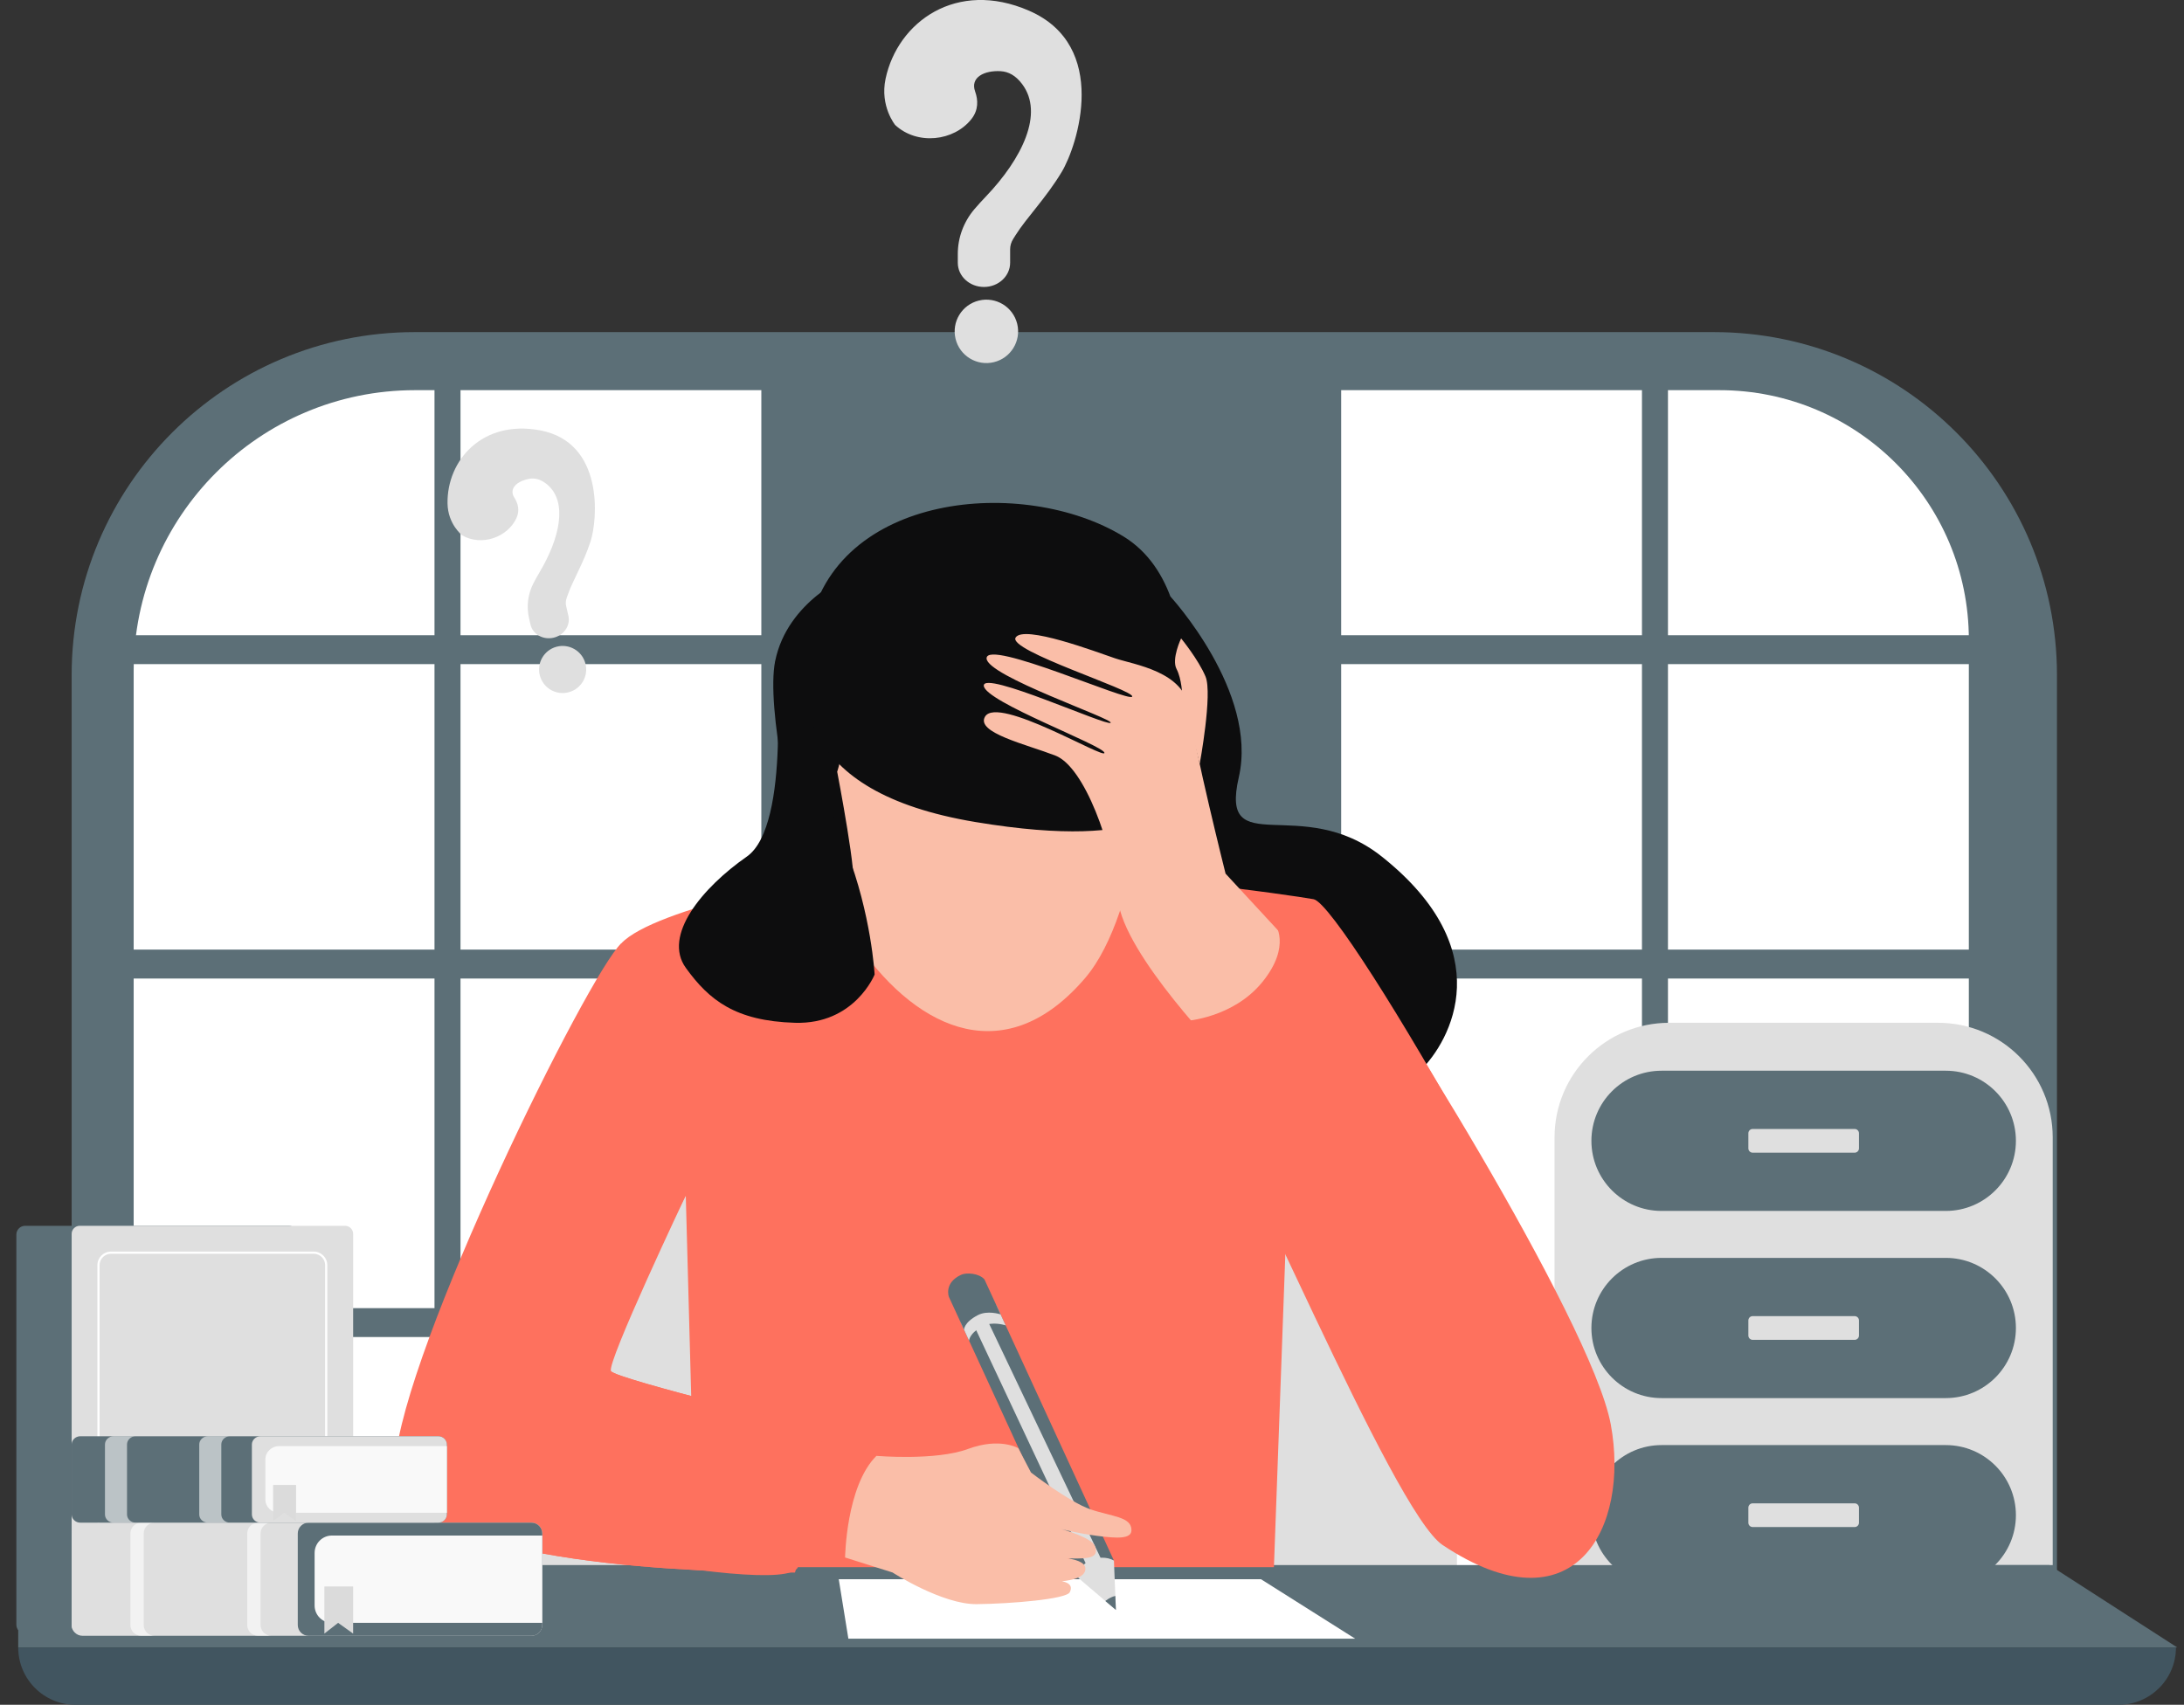
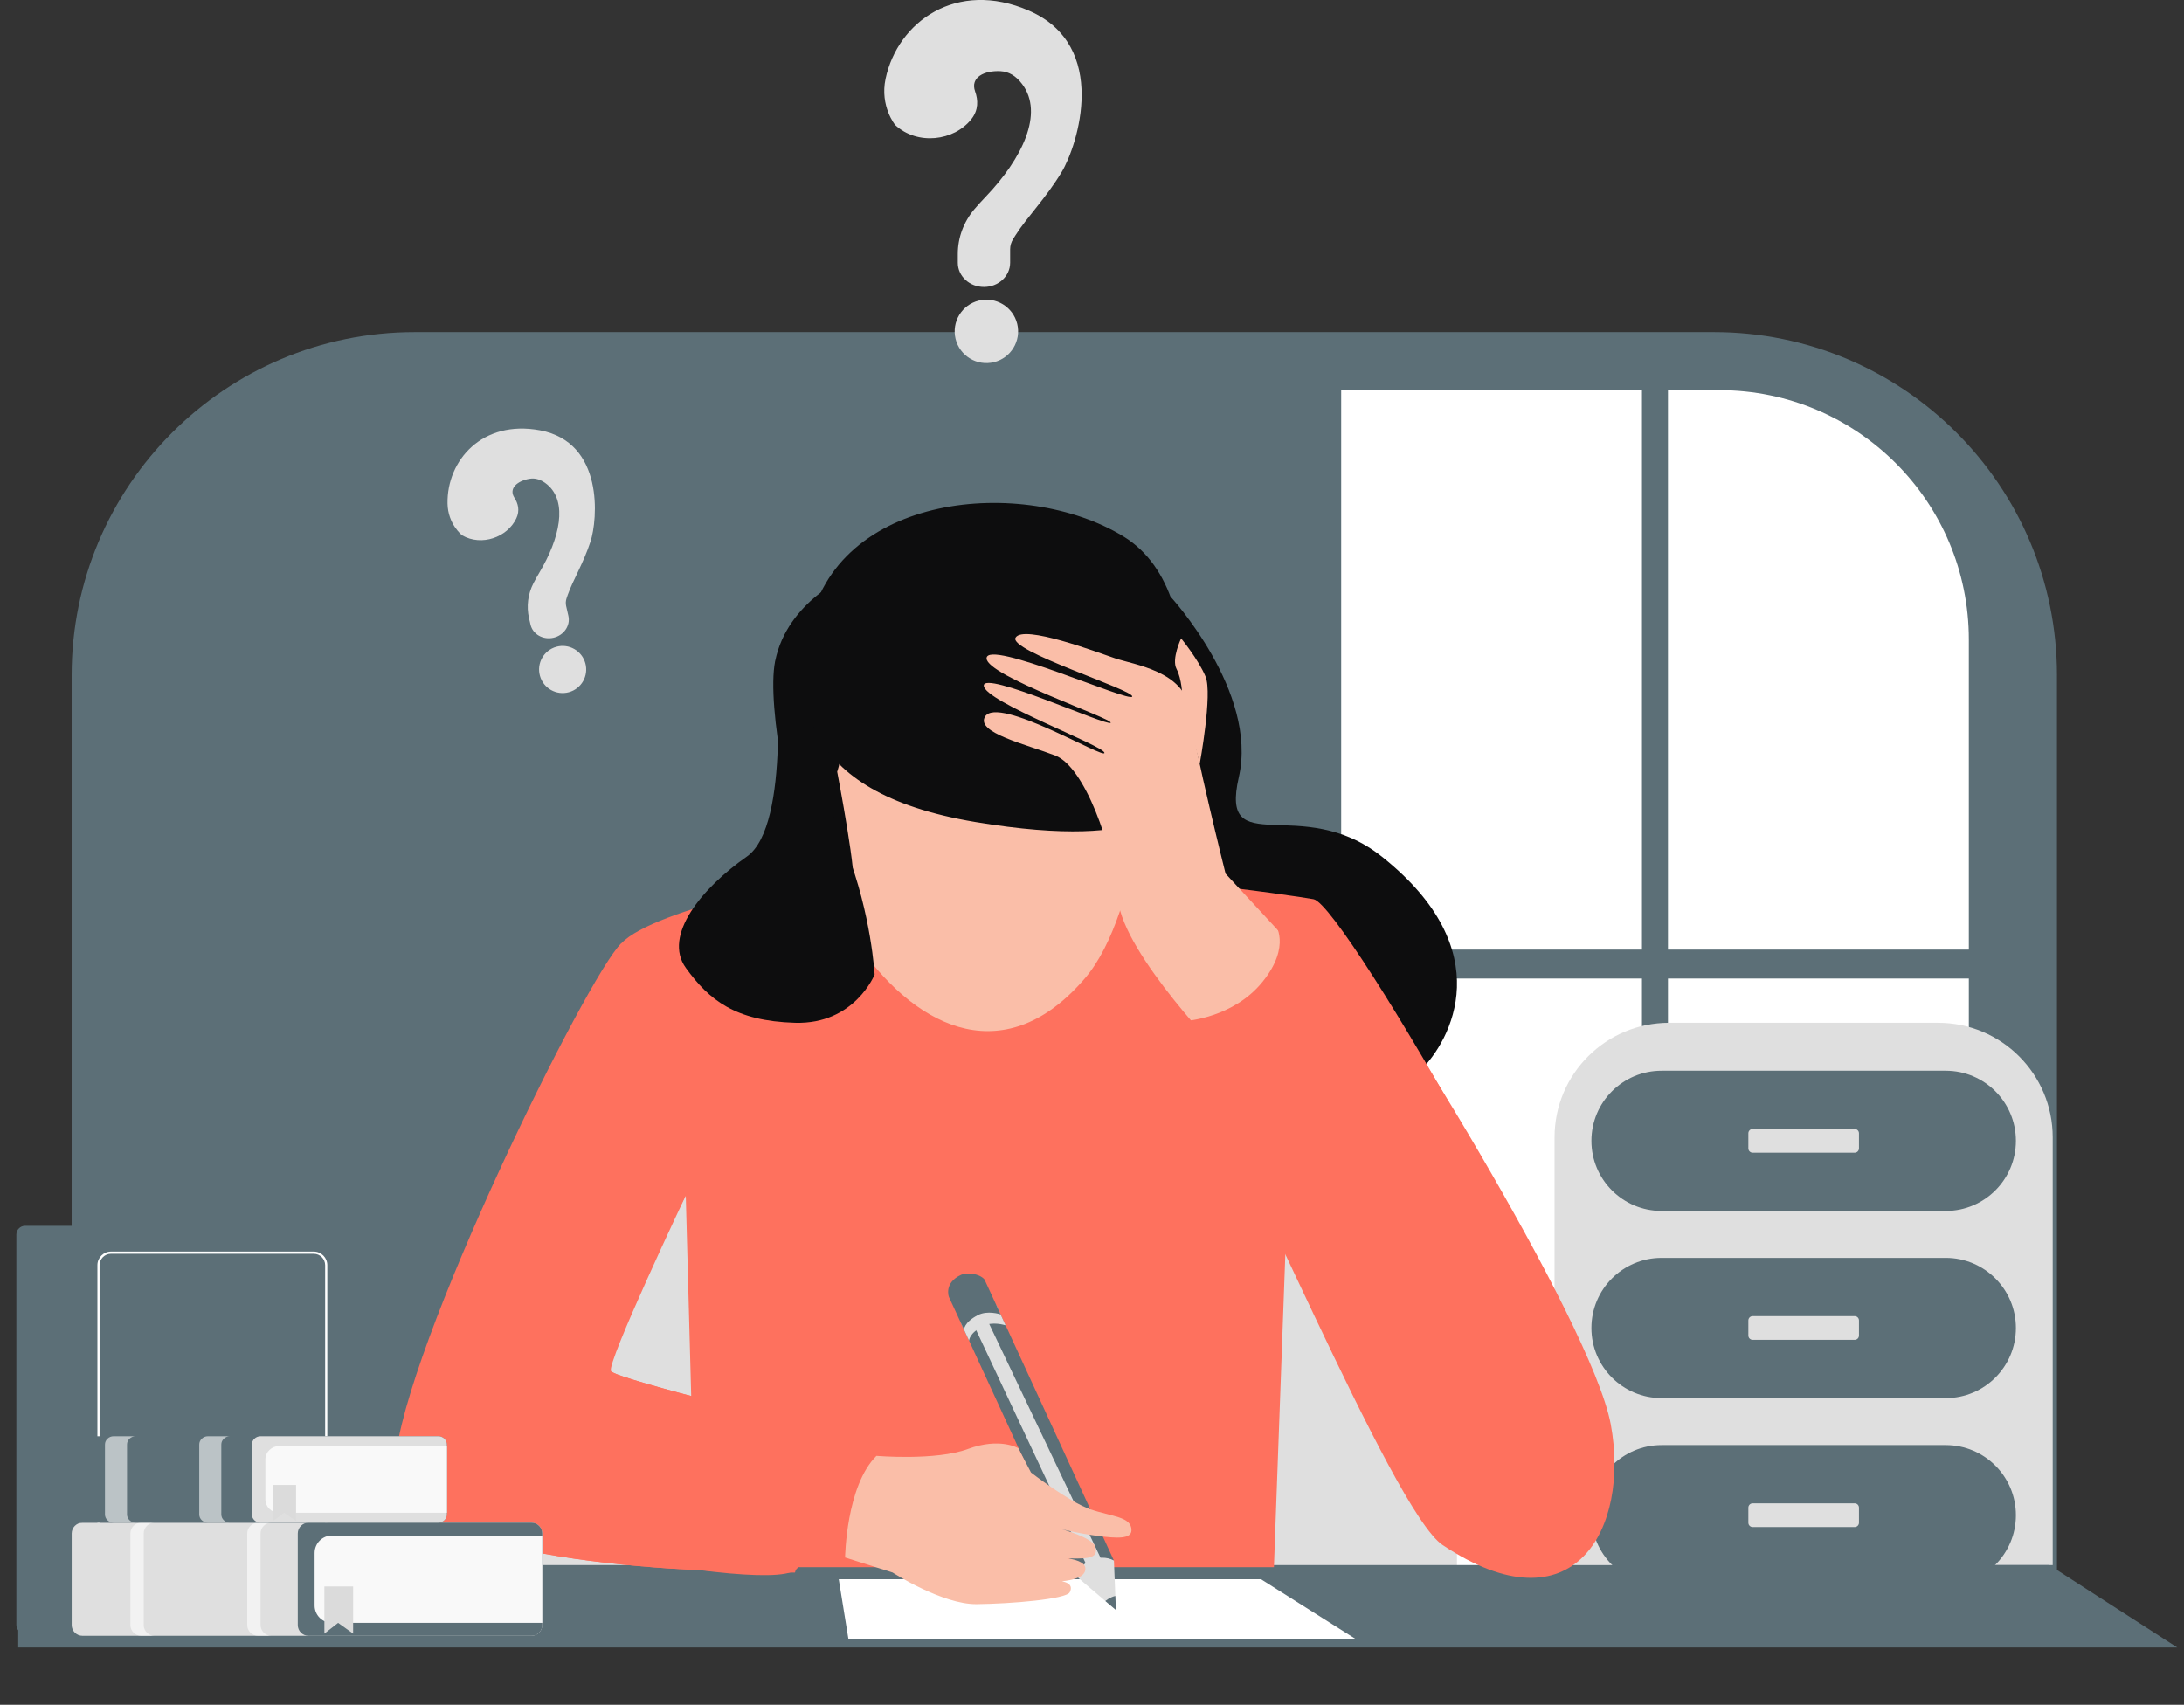
<svg xmlns="http://www.w3.org/2000/svg" width="114" height="89" viewBox="0 0 114 89" fill="none">
  <rect x="0" y="0" width="114" height="89" fill="#333333" stroke="none" />
  <path d="M89.458 17.338H21.651C11.759 17.338 3.74 25.357 3.74 35.249V84.05H107.369V35.249C107.369 25.357 99.35 17.338 89.458 17.338Z" fill="#5C6F77" />
-   <path d="M21.665 20.369C13.554 20.369 6.977 26.944 6.977 35.058V81.885H39.74V20.369H21.665Z" fill="white" />
  <path d="M42.032 49.575H5.426V51.085H42.032V49.575Z" fill="#5C6F77" />
  <path d="M42.032 33.163H5.426V34.671H42.032V33.163Z" fill="#5C6F77" />
  <path d="M42.032 68.293H5.426V69.801H42.032V68.293Z" fill="#5C6F77" />
  <path d="M24.037 19.016H22.68V83.326H24.037V19.016Z" fill="#5C6F77" />
  <path d="M89.75 20.369H70.006V81.883H102.769V33.391C102.769 26.198 96.94 20.369 89.75 20.369Z" fill="white" />
  <path d="M105.059 49.575H68.453V51.085H105.059V49.575Z" fill="#5C6F77" />
-   <path d="M105.059 33.163H68.453V34.671H105.059V33.163Z" fill="#5C6F77" />
  <path d="M105.059 68.293H68.453V69.801H105.059V68.293Z" fill="#EFECE8" />
  <path d="M87.064 19.016H85.707V83.326H87.064V19.016Z" fill="#5C6F77" />
  <path d="M76.052 81.884H27.848V66.712C27.848 53.4 38.639 42.611 51.949 42.611C65.26 42.611 76.05 53.402 76.05 66.712V81.884H76.052Z" fill="#DFDFDF" />
  <path d="M61.088 31.136C61.088 31.136 65.685 36.12 64.663 40.575C63.64 45.029 67.923 41.375 72.129 44.72C78.303 49.628 75.738 54.326 74.131 55.898C72.524 57.471 58.374 57.641 56.178 53.832C53.982 50.023 54.565 39.758 54.718 38.203C54.873 36.647 61.088 31.136 61.088 31.136Z" fill="#0D0D0E" />
  <path d="M101.166 53.396H87.125C83.822 53.396 81.144 56.074 81.144 59.377V81.707H107.147V59.377C107.147 56.074 104.469 53.396 101.166 53.396Z" fill="#DFDFDF" />
  <path d="M101.566 63.218H86.728C84.706 63.218 83.068 61.578 83.068 59.558C83.068 57.536 84.708 55.898 86.728 55.898H101.566C103.588 55.898 105.226 57.538 105.226 59.558C105.226 61.578 103.586 63.218 101.566 63.218Z" fill="#5C6F77" />
  <path d="M96.809 58.939H91.486C91.361 58.939 91.26 59.04 91.26 59.165V59.951C91.26 60.076 91.361 60.177 91.486 60.177H96.809C96.934 60.177 97.034 60.076 97.034 59.951V59.165C97.034 59.04 96.934 58.939 96.809 58.939Z" fill="#DFDFDF" />
  <path d="M101.566 72.989H86.728C84.706 72.989 83.068 71.349 83.068 69.329C83.068 67.307 84.708 65.669 86.728 65.669H101.566C103.588 65.669 105.226 67.309 105.226 69.329C105.226 71.351 103.586 72.989 101.566 72.989Z" fill="#5C6F77" />
  <path d="M96.809 68.71H91.486C91.361 68.71 91.26 68.81 91.26 68.935V69.722C91.26 69.847 91.361 69.948 91.486 69.948H96.809C96.934 69.948 97.034 69.847 97.034 69.722V68.935C97.034 68.81 96.934 68.71 96.809 68.71Z" fill="#DFDFDF" />
  <path d="M101.566 82.762H86.728C84.706 82.762 83.068 81.122 83.068 79.102C83.068 77.08 84.708 75.442 86.728 75.442H101.566C103.588 75.442 105.226 77.082 105.226 79.102C105.226 81.122 103.586 82.762 101.566 82.762Z" fill="#5C6F77" />
  <path d="M96.809 78.483H91.486C91.361 78.483 91.26 78.584 91.26 78.709V79.495C91.26 79.62 91.361 79.721 91.486 79.721H96.809C96.934 79.721 97.034 79.62 97.034 79.495V78.709C97.034 78.584 96.934 78.483 96.809 78.483Z" fill="#DFDFDF" />
  <path d="M0.951 81.707H106.973L113.649 86.008H0.951V81.707Z" fill="#5C6F77" />
  <path d="M43.781 82.445H65.822L70.735 85.548H44.283L43.781 82.445Z" fill="white" />
  <path d="M68.567 46.944C67.559 46.76 57.762 45.309 50.684 45.498C46.557 45.609 43.351 45.706 43.351 45.706C43.351 45.706 34.157 47.373 32.419 49.261C30.675 51.148 20.329 76.422 20.621 77.874C20.914 79.328 40.94 83.568 41.649 81.814H66.496L67.121 64.667C67.121 64.667 74.336 78.727 76.501 80.407C79.419 82.671 84.129 80.568 84.129 76.066C84.129 71.565 70.17 47.23 68.567 46.944ZM31.513 71.474C31.588 70.456 35.796 62.409 35.796 62.409L36.093 73.382C32.671 72.946 31.485 71.926 31.513 71.474Z" fill="#FE715E" />
  <path d="M42.099 37.411C42.099 37.411 41.31 44.407 44.841 49.398C48.023 53.894 52.567 55.826 56.638 51.065C59.626 47.573 60.066 38.536 60.066 38.536L42.099 37.411Z" fill="#FABEA8" />
  <path d="M44.32 30.043C44.32 30.043 41.106 31.36 40.463 34.507C39.975 36.89 41.398 43.574 42.231 45.438C43.064 47.301 44.332 47.974 44.015 47.103C43.699 46.232 42.832 44.262 43.499 44.447C44.167 44.633 44.106 46.133 44.477 46.202C44.848 46.27 43.699 40.286 43.699 40.286C43.699 40.286 44.282 38.717 43.882 36.221C43.483 33.723 44.32 30.043 44.32 30.043Z" fill="#0D0D0E" />
  <path d="M42.219 32.848C41.594 36.17 41.405 41.33 50.918 42.915C60.431 44.5 61.098 41.709 61.098 41.709C61.098 41.709 63.832 31.174 58.638 28.003C53.444 24.831 43.56 25.712 42.219 32.848Z" fill="#0D0D0E" />
  <path d="M62.623 39.875C62.623 39.875 63.3 36.217 62.927 35.322C62.554 34.429 61.651 33.328 61.651 33.328C61.651 33.328 61.139 34.403 61.413 34.925C61.687 35.447 61.711 36.292 61.711 36.292L62.623 39.875Z" fill="#FABEA8" />
  <path d="M63.976 55.267C63.976 55.267 58.641 49.837 58.356 46.966C58.074 44.095 56.604 40.032 55.086 39.445C53.568 38.858 50.916 38.25 51.418 37.411C52.094 36.29 57.717 39.691 57.649 39.3C57.582 38.909 51.4 36.63 51.352 35.8C51.303 34.969 57.778 37.931 57.973 37.736C58.169 37.54 51.497 35.288 51.497 34.37C51.497 33.33 59 36.707 59.099 36.364C59.197 36.022 52.596 33.971 53.013 33.285C53.431 32.6 57.225 34.035 58.205 34.368C59.185 34.701 61.839 35.042 62.083 37.048C62.327 39.054 63.972 45.609 63.972 45.609L68.371 50.368C68.376 50.37 69.977 54.358 63.976 55.267Z" fill="#FABEA8" />
  <path d="M66.542 48.218C66.542 48.218 67.433 49.358 65.901 51.257C64.366 53.156 61.884 53.302 61.884 53.302C61.884 53.302 60.35 54.032 62.396 56.368C64.441 58.705 72.662 78.903 75.301 80.659C82.178 85.238 85.086 79.784 84.078 74.358C83.068 68.932 71.542 50.517 69.921 48.846C68.899 47.797 67.272 46.904 66.542 48.218Z" fill="#FE715E" />
  <path d="M50.803 67.928C51.069 67.803 51.728 67.835 52.021 68.168L52.49 69.19C52.492 69.19 52.492 69.19 52.492 69.19L58.146 81.475C57.892 81.393 57.65 81.375 57.438 81.395C57.303 81.407 57.18 81.431 57.075 81.463C56.918 81.514 56.791 81.578 56.69 81.653C56.293 81.943 56.289 82.357 56.289 82.387L50.585 69.993L50.164 69.079C50.164 69.077 49.889 68.351 50.803 67.928Z" fill="#5C6F77" />
  <path d="M50.865 69.252L51.472 68.777L57.444 81.322L57.436 81.393C57.301 81.405 57.178 81.429 57.074 81.461C56.916 81.512 56.789 81.576 56.688 81.651L50.865 69.252Z" fill="#DFDFDF" />
  <path d="M50.803 67.928C51.069 67.803 51.728 67.835 52.021 68.168L52.49 69.19C52.444 69.178 51.805 68.972 51.309 69.228C50.571 69.612 50.585 69.993 50.585 69.993L50.164 69.079C50.164 69.077 49.889 68.351 50.803 67.928Z" fill="#DFDFDF" />
  <path d="M50.168 66.552C50.434 66.427 51.093 66.46 51.386 66.792L52.227 68.617C52.18 68.605 51.541 68.399 51.045 68.656C50.307 69.039 50.321 69.42 50.321 69.42L49.529 67.704C49.529 67.704 49.255 66.976 50.168 66.552Z" fill="#5C6F77" />
  <path d="M56.973 81.423C57.236 81.308 57.78 81.249 58.145 81.475L58.218 83.318L58.248 84.05L57.697 83.58L56.29 82.382C56.29 82.384 56.205 81.763 56.973 81.423Z" fill="#DFDFDF" />
  <path d="M57.695 83.582C57.784 83.51 57.893 83.439 58.03 83.379C58.082 83.356 58.145 83.334 58.218 83.318L58.248 84.05L57.695 83.582Z" fill="#5C6F77" />
  <path d="M45.747 76.005C45.747 76.005 48.846 76.267 50.523 75.646C52.199 75.025 53.153 75.606 53.153 75.606L53.816 76.874C53.816 76.874 55.802 78.408 56.911 78.793C58.02 79.179 59.072 79.172 59.06 79.89C59.052 80.342 58.346 80.324 57.258 80.179C56.171 80.034 55.405 79.828 55.405 79.828C55.405 79.828 56.977 80.257 57.153 80.719C57.383 81.322 56.852 81.38 55.901 81.36C54.949 81.34 54.473 81.308 54.473 81.308C54.473 81.308 56.629 81.191 56.655 81.886C56.673 82.382 55.85 82.542 55.054 82.582C54.257 82.622 53.957 82.582 53.957 82.582C53.957 82.582 56.286 82.217 55.84 83.123C55.661 83.487 52.775 83.727 50.975 83.746C49.174 83.762 46.587 82.092 46.587 82.092L44.111 81.31C44.115 81.306 44.158 77.586 45.747 76.005Z" fill="#FABEA8" />
  <path d="M15.083 85.282H1.313C1.059 85.282 0.854 85.076 0.854 84.822V64.454C0.854 64.2 1.059 63.994 1.313 63.994H15.083C15.337 63.994 15.542 64.2 15.542 64.454V84.82C15.542 85.074 15.337 85.282 15.083 85.282Z" fill="#5C6F77" />
-   <path d="M18.012 85.282H4.162C3.93 85.282 3.74 85.095 3.74 84.861V64.415C3.74 64.183 3.93 63.994 4.162 63.994H18.012C18.244 63.994 18.433 64.181 18.433 64.415V84.861C18.431 85.093 18.244 85.282 18.012 85.282Z" fill="#DFDFDF" />
  <path d="M16.375 83.935H5.794C5.403 83.935 5.084 83.617 5.084 83.225V66.048C5.084 65.657 5.403 65.339 5.794 65.339H16.375C16.767 65.339 17.085 65.657 17.085 66.048V83.225C17.085 83.617 16.767 83.935 16.375 83.935ZM5.794 65.454C5.465 65.454 5.197 65.722 5.197 66.05V83.227C5.197 83.556 5.465 83.824 5.794 83.824H16.375C16.704 83.824 16.972 83.556 16.972 83.227V66.05C16.972 65.722 16.704 65.454 16.375 65.454H5.794Z" fill="white" />
  <path d="M42.997 74.638L41.495 82.088C41.495 82.088 26.23 82.322 21.802 78.737C20.997 78.086 20.55 77.307 20.618 76.378C21.064 70.343 30.718 50.831 32.422 49.26C32.422 49.26 36.856 49.012 37.434 54.634C38.013 60.255 35.799 62.407 35.799 62.407C35.799 62.407 31.649 71.164 31.893 71.581C32.143 71.996 42.997 74.638 42.997 74.638Z" fill="#FE715E" />
  <path d="M42.998 74.638L41.496 82.088C41.496 82.088 26.23 82.322 21.802 78.737C21.292 77.495 21.115 75.174 24.162 72.803C27.392 70.291 31.846 71.565 31.894 71.584C32.144 71.997 42.998 74.638 42.998 74.638Z" fill="#FE715E" />
  <path d="M28.305 80.055V84.834C28.305 85.145 28.053 85.397 27.742 85.397H4.305C3.994 85.397 3.742 85.145 3.742 84.834V80.055C3.742 79.749 3.994 79.493 4.305 79.493H27.742C28.053 79.491 28.305 79.747 28.305 80.055Z" fill="#DFDFDF" />
  <g opacity="0.58">
    <path d="M7.502 84.834V80.055C7.502 79.749 7.754 79.493 8.065 79.493H7.367C7.057 79.493 6.805 79.749 6.805 80.055V84.834C6.805 85.145 7.057 85.397 7.367 85.397H8.065C7.754 85.397 7.502 85.145 7.502 84.834Z" fill="white" />
  </g>
  <g opacity="0.58">
    <path d="M13.602 84.834V80.055C13.602 79.749 13.854 79.493 14.165 79.493H13.467C13.156 79.493 12.904 79.749 12.904 80.055V84.834C12.904 85.145 13.156 85.397 13.467 85.397H14.165C13.854 85.397 13.602 85.145 13.602 84.834Z" fill="white" />
  </g>
  <path d="M28.304 80.055V84.834C28.304 85.145 28.052 85.397 27.742 85.397H16.105C15.795 85.397 15.543 85.145 15.543 84.834V80.055C15.543 79.749 15.795 79.493 16.105 79.493H27.742C28.052 79.491 28.304 79.747 28.304 80.055Z" fill="#5C6F77" />
  <path d="M28.306 80.166V84.723H17.327C16.827 84.723 16.422 84.318 16.422 83.818V81.073C16.422 80.569 16.827 80.164 17.327 80.164H28.306V80.166Z" fill="#F9F9F9" />
  <path d="M16.932 82.822V85.282L17.649 84.723L18.432 85.282V82.822H16.932Z" fill="#DBDBDB" />
  <path d="M23.325 75.411V79.062C23.325 79.3 23.123 79.492 22.875 79.492H4.19C3.942 79.492 3.74 79.3 3.74 79.062V75.411C3.74 75.177 3.942 74.981 4.19 74.981H22.875C23.123 74.979 23.325 75.175 23.325 75.411Z" fill="#5C6F77" />
  <g opacity="0.58">
    <path d="M6.63 79.062V75.411C6.63 75.177 6.831 74.981 7.079 74.981H5.928C5.68 74.981 5.479 75.177 5.479 75.411V79.062C5.479 79.3 5.68 79.492 5.928 79.492H7.079C6.831 79.492 6.63 79.3 6.63 79.062Z" fill="white" />
  </g>
  <g opacity="0.58">
    <path d="M11.552 79.062V75.41C11.552 75.177 11.753 74.981 12.001 74.981H10.85C10.602 74.981 10.4 75.177 10.4 75.41V79.062C10.4 79.3 10.602 79.491 10.85 79.491H12.001C11.753 79.491 11.552 79.3 11.552 79.062Z" fill="white" />
  </g>
  <path d="M23.325 75.411V79.062C23.325 79.3 23.123 79.492 22.875 79.492H13.598C13.35 79.492 13.148 79.3 13.148 79.062V75.411C13.148 75.177 13.35 74.981 13.598 74.981H22.875C23.123 74.979 23.325 75.175 23.325 75.411Z" fill="#DFDFDF" />
  <path d="M23.326 75.495V78.977H14.573C14.176 78.977 13.852 78.666 13.852 78.285V76.189C13.852 75.803 14.174 75.495 14.573 75.495H23.326Z" fill="#F9F9F9" />
  <path d="M14.256 77.524V79.403L14.829 78.977L15.454 79.403V77.524H14.256Z" fill="#DBDBDB" />
  <path d="M40.463 34.507C40.463 34.507 41.318 43.089 38.981 44.72C36.644 46.349 34.585 48.847 35.799 50.529C37.011 52.21 38.38 53.303 41.495 53.396C44.61 53.489 45.653 50.876 45.653 50.876C45.653 50.876 45.487 47.748 44.179 44.393C42.868 41.038 40.463 34.507 40.463 34.507Z" fill="#0D0D0E" />
-   <path d="M110.588 89H3.943C2.29 89 0.951 87.661 0.951 86.008H113.58C113.58 87.661 112.239 89 110.588 89Z" fill="#415560" />
  <path d="M28.185 22.465C25.171 21.905 23.322 24.034 23.36 26.286C23.378 27.373 24.126 27.95 24.126 27.95C25.142 28.533 26.483 28.049 26.949 27.065C27.145 26.653 27.04 26.278 26.85 25.984C26.534 25.49 27.02 25.103 27.634 24.996C27.941 24.944 28.245 25.03 28.56 25.292C29.653 26.206 29.211 28.115 28.165 29.873C28.048 30.069 27.943 30.259 27.85 30.438C27.552 31.013 27.473 31.66 27.614 32.273L27.665 32.493L27.691 32.608C27.808 33.112 28.344 33.418 28.891 33.293C29.437 33.168 29.784 32.656 29.669 32.152L29.552 31.64C29.52 31.503 29.53 31.361 29.576 31.226C29.596 31.168 29.617 31.109 29.637 31.051C29.903 30.291 30.455 29.404 30.824 28.27C31.193 27.137 31.546 23.091 28.185 22.465Z" fill="#DFDFDF" />
  <path d="M29.695 36.137C30.35 35.957 30.735 35.279 30.554 34.625C30.373 33.97 29.696 33.586 29.041 33.766C28.386 33.947 28.002 34.624 28.183 35.279C28.363 35.934 29.04 36.318 29.695 36.137Z" fill="#DFDFDF" />
  <path d="M53.714 0.559C49.927 -1.089 46.856 1.143 46.225 4.111C45.92 5.543 46.727 6.527 46.727 6.527C47.886 7.598 49.79 7.37 50.701 6.223C51.084 5.741 51.058 5.218 50.899 4.775C50.633 4.031 51.387 3.67 52.227 3.716C52.647 3.74 53.02 3.946 53.351 4.386C54.51 5.916 53.351 8.287 51.445 10.277C51.231 10.499 51.038 10.715 50.86 10.922C50.296 11.588 49.995 12.413 49.995 13.257V13.56V13.719C49.995 14.417 50.606 14.981 51.361 14.981C52.115 14.981 52.725 14.417 52.727 13.719V13.014C52.727 12.826 52.782 12.64 52.885 12.477C52.929 12.407 52.974 12.336 53.018 12.265C53.597 11.348 54.591 10.352 55.419 8.977C56.246 7.602 57.934 2.396 53.714 0.559Z" fill="#DFDFDF" />
  <path d="M51.88 18.907C52.769 18.69 53.313 17.794 53.096 16.906C52.878 16.018 51.983 15.474 51.094 15.691C50.206 15.908 49.662 16.804 49.879 17.692C50.096 18.58 50.992 19.124 51.88 18.907Z" fill="#DFDFDF" />
</svg>